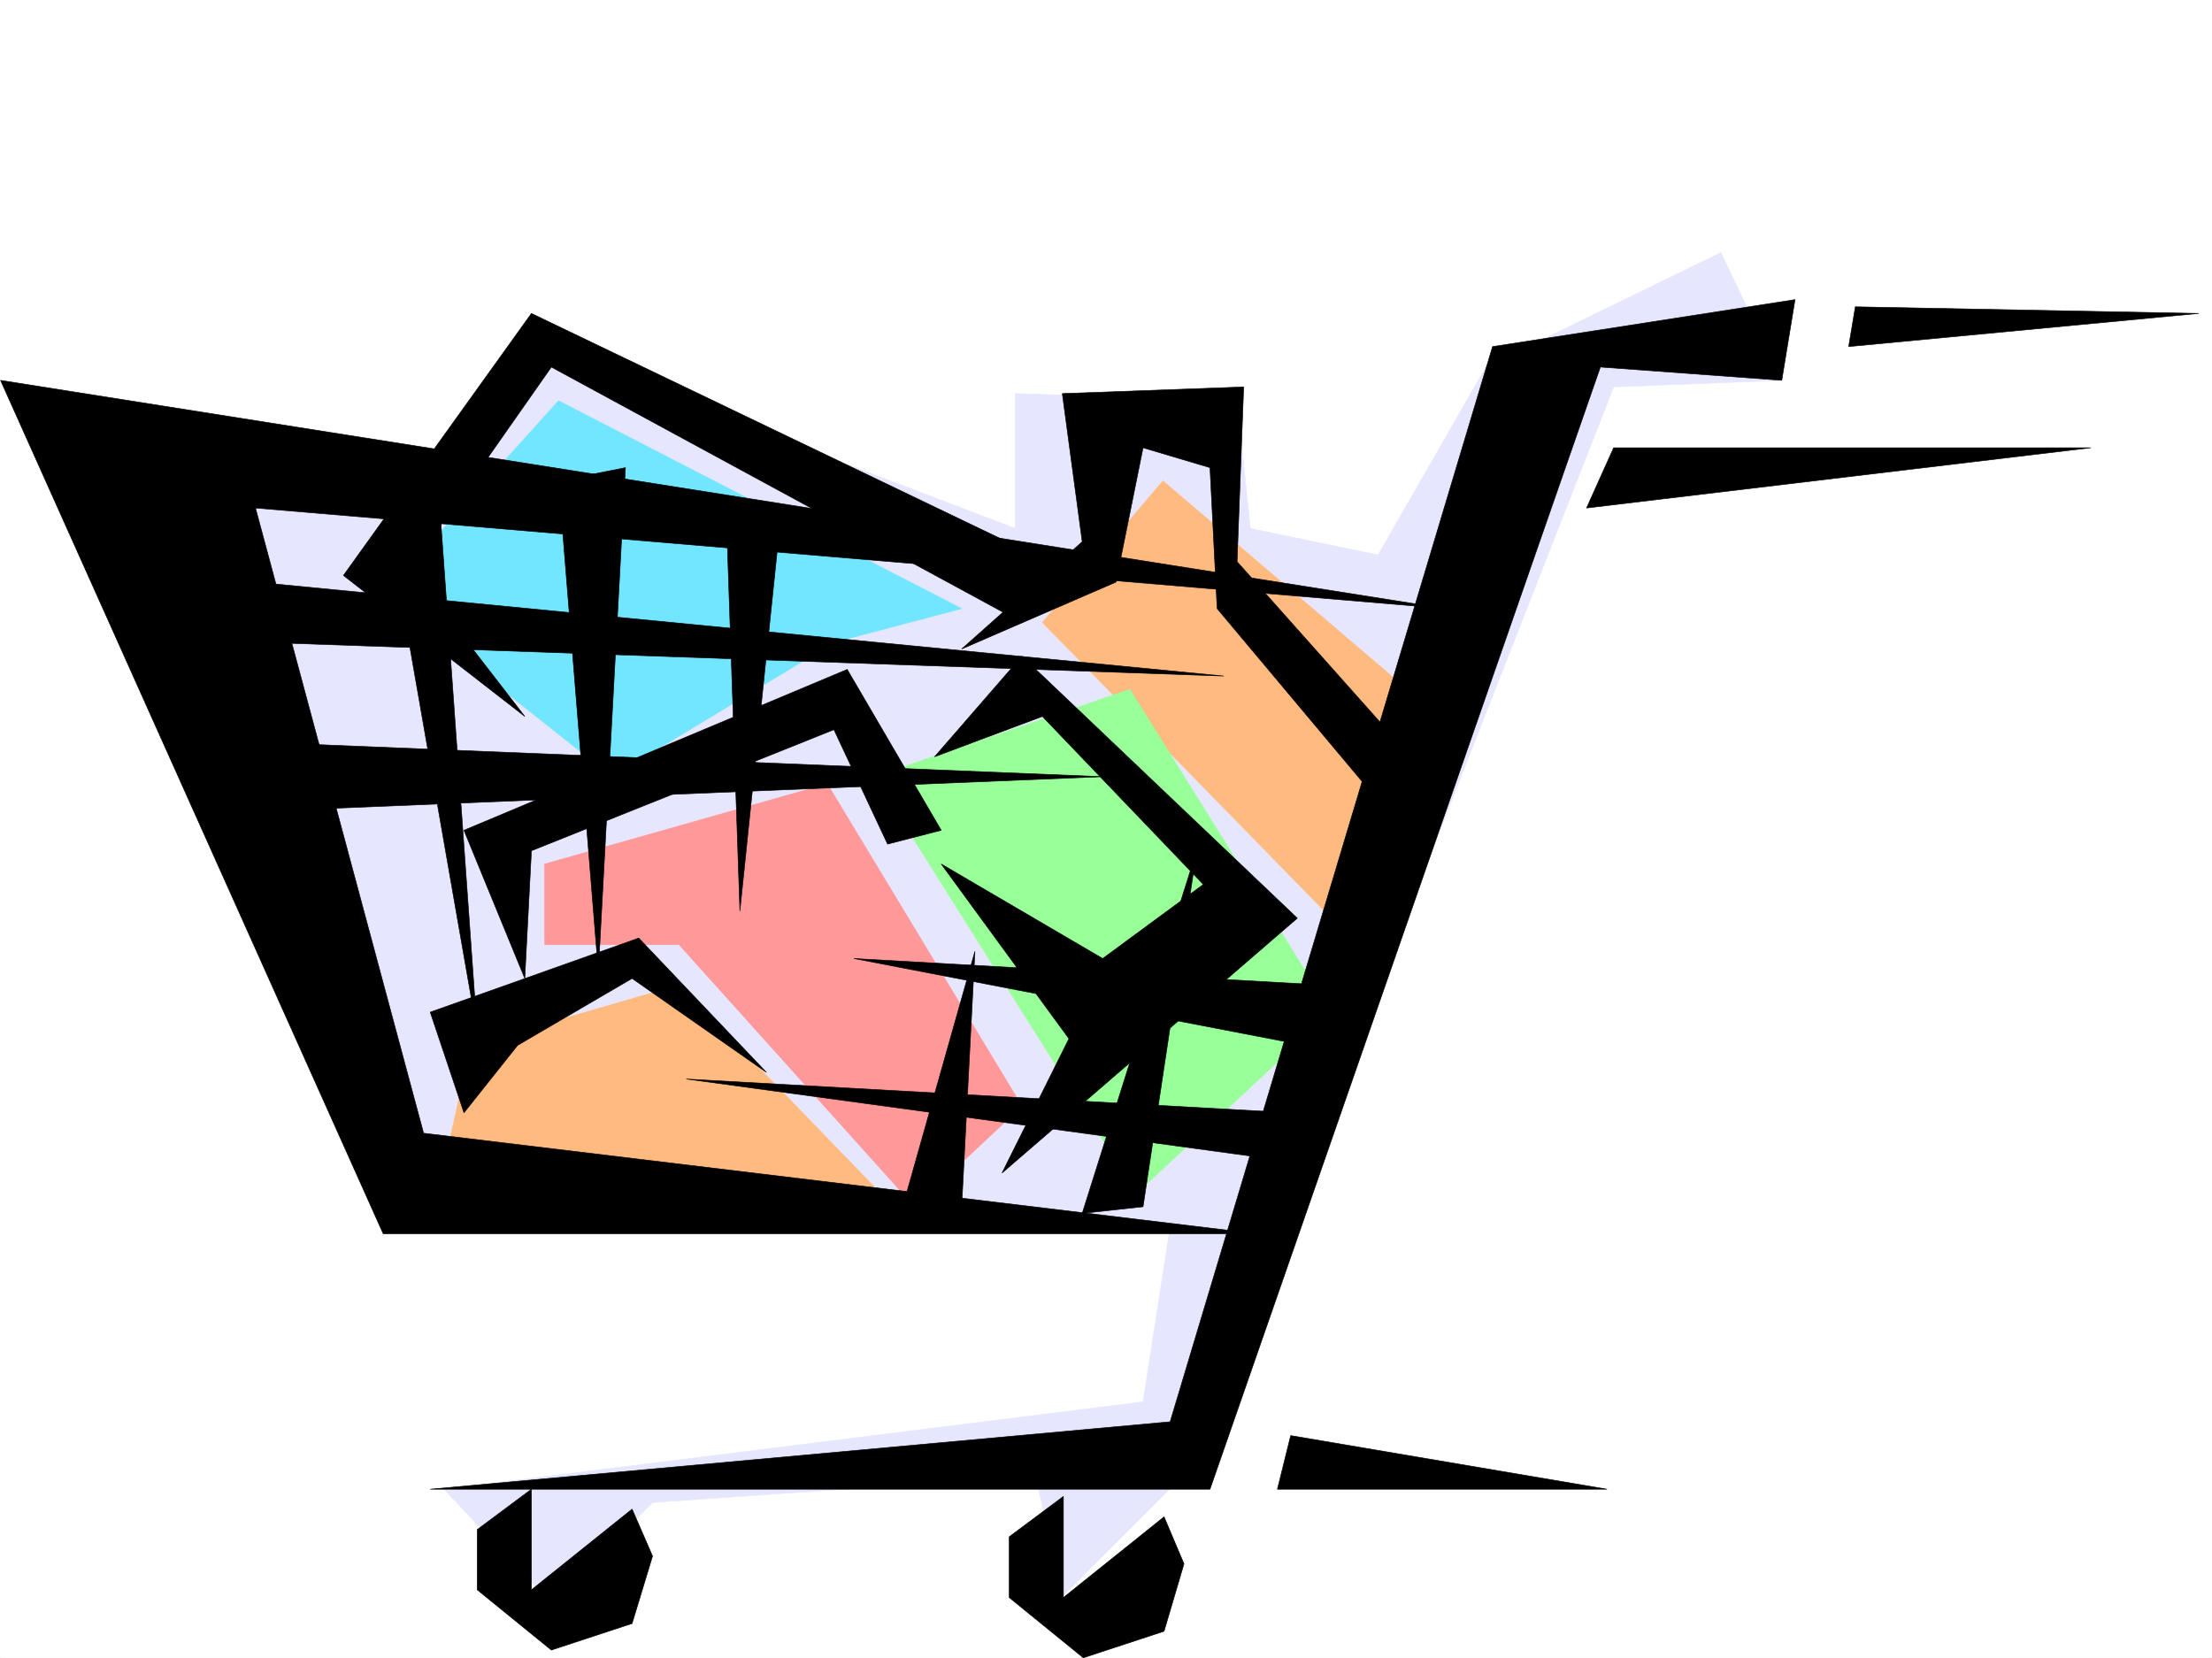
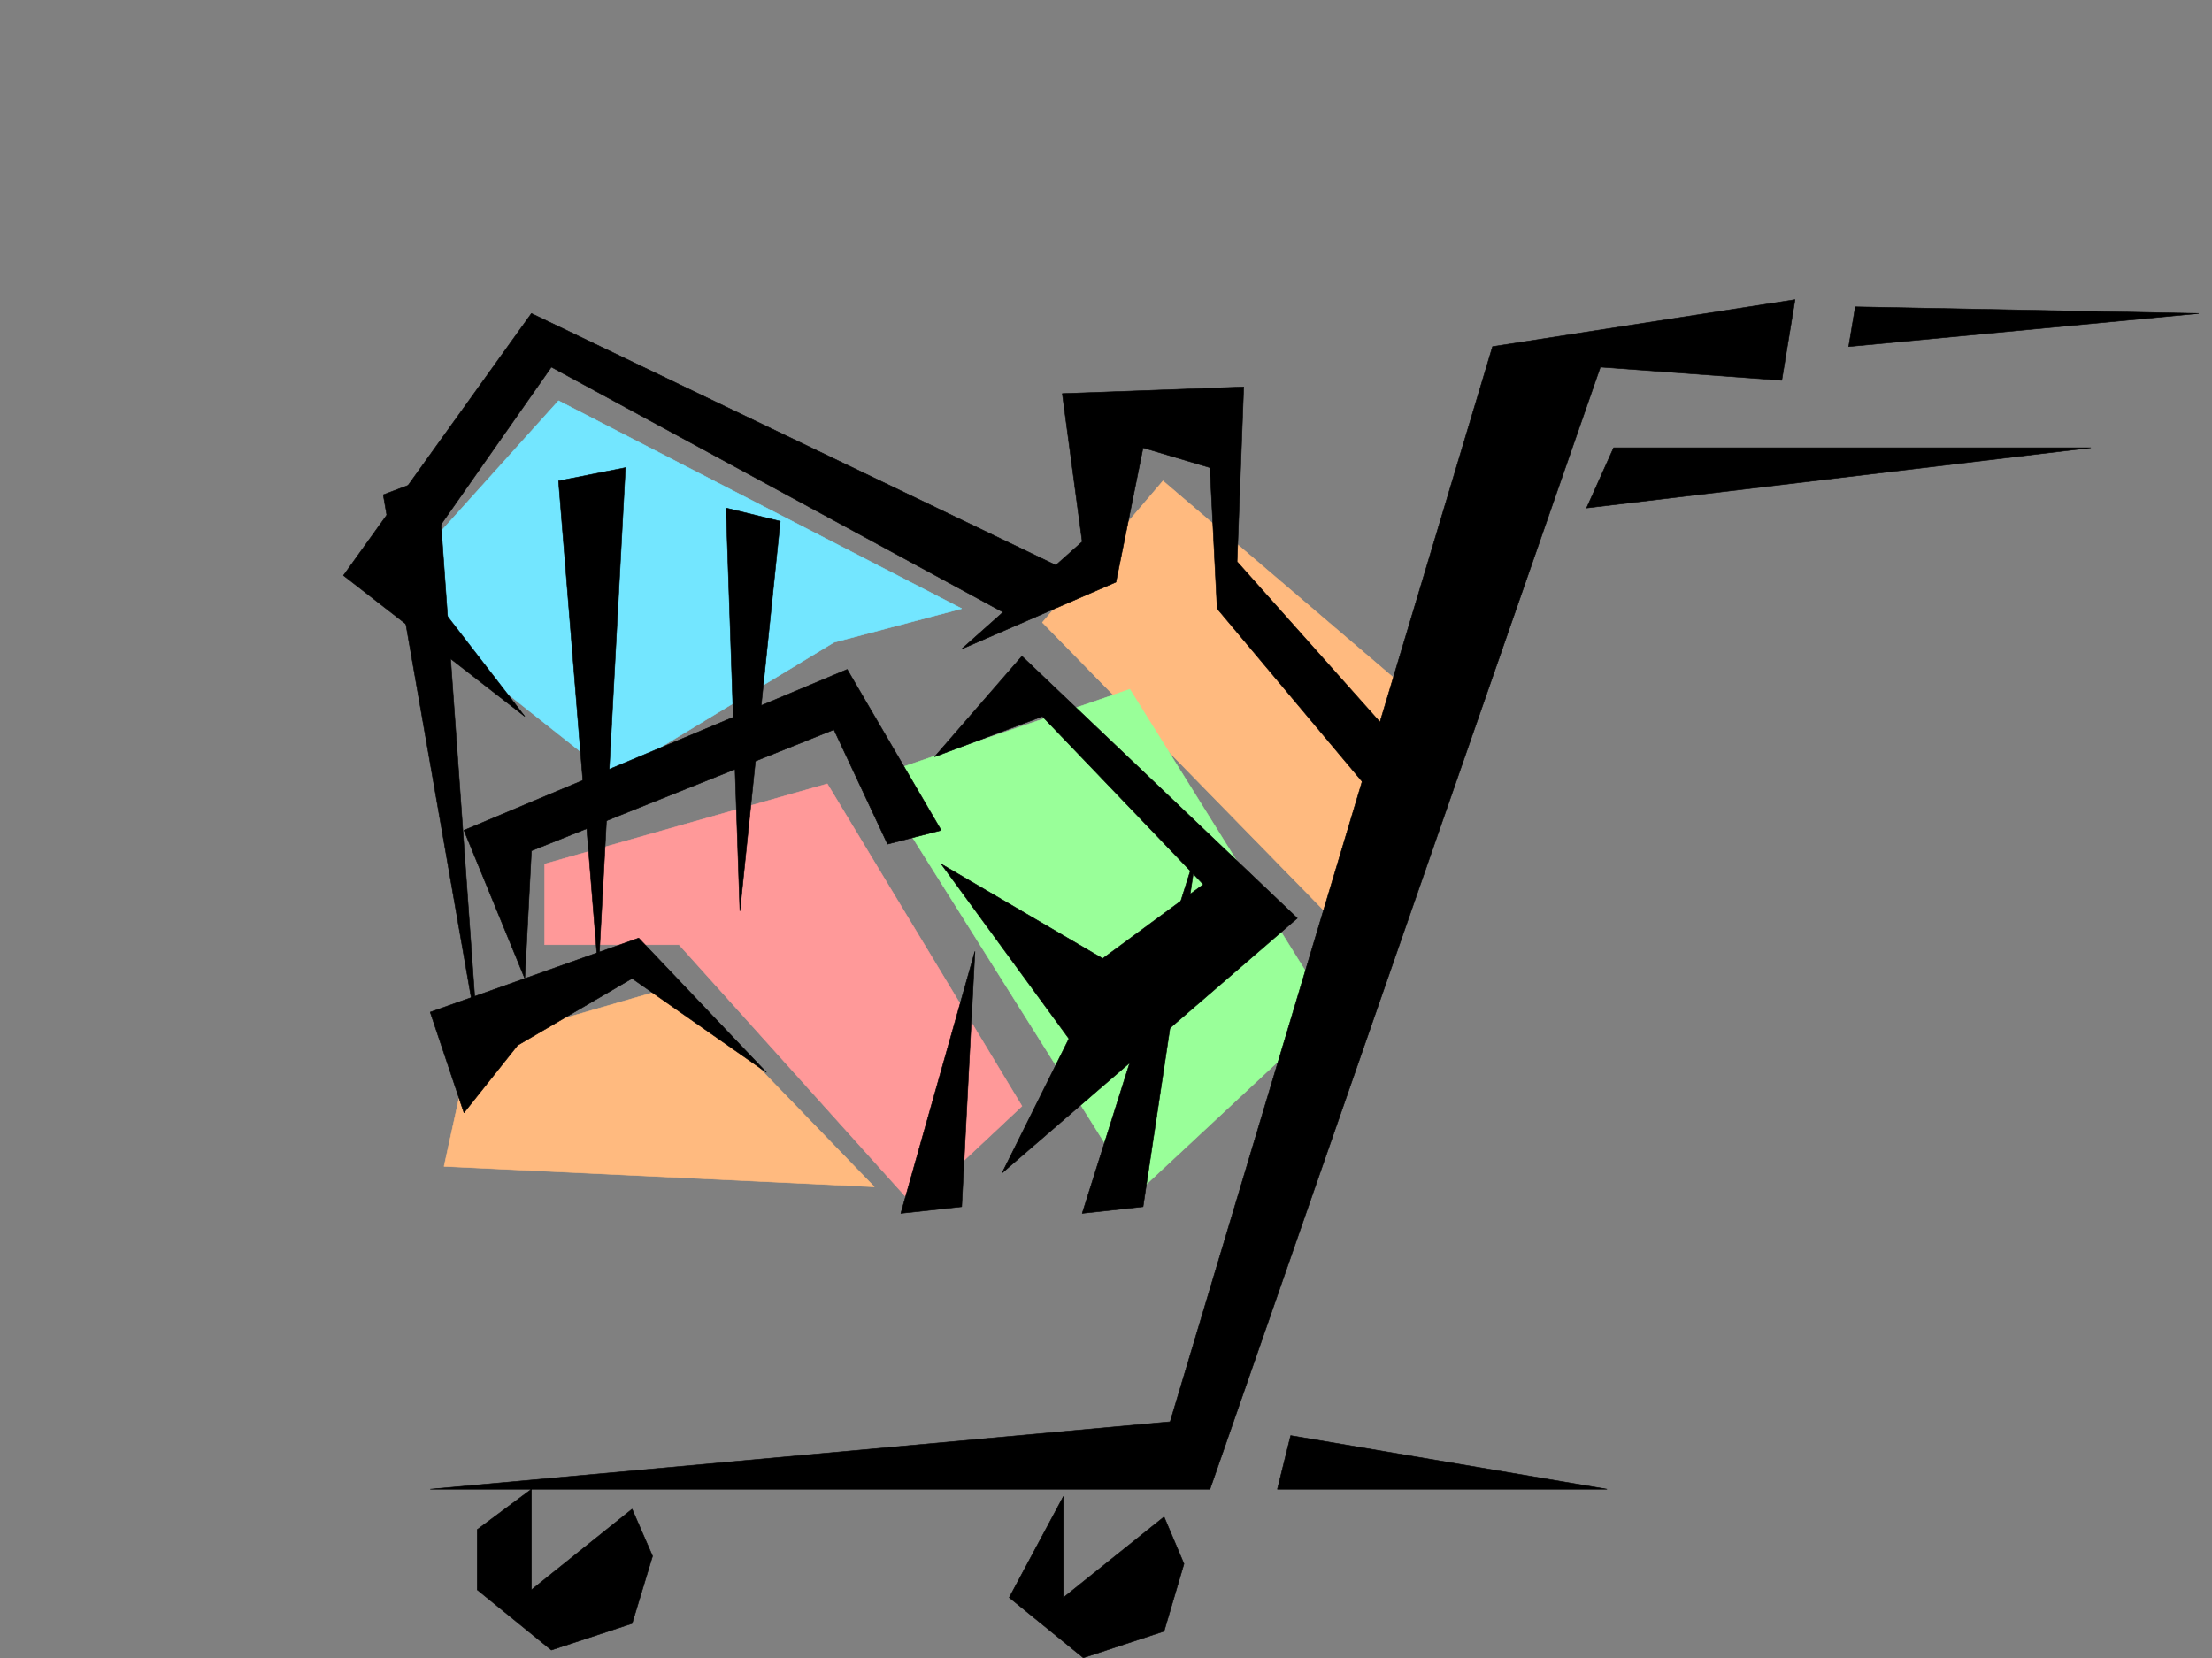
<svg xmlns="http://www.w3.org/2000/svg" width="2997.016" height="2246.65">
  <rect width="100%" height="100%" fill="#808080" stroke="none" />
  <defs>
    <clipPath id="a">
      <path d="M0 0h2997v2244.137H0Zm0 0" />
    </clipPath>
  </defs>
-   <path fill="#fff" d="M0 2246.297h2997.016V0H0Zm0 0" />
  <g clip-path="url(#a)" transform="translate(0 2.16)">
-     <path fill="#fff" fill-rule="evenodd" stroke="#fff" stroke-linecap="square" stroke-linejoin="bevel" stroke-miterlimit="10" stroke-width=".743" d="M.742 2244.137h2995.531V-2.16H.743Zm0 0" />
-   </g>
-   <path fill="#e6e6ff" fill-rule="evenodd" stroke="#e6e6ff" stroke-linecap="square" stroke-linejoin="bevel" stroke-miterlimit="10" stroke-width=".743" d="m2013.258 497.352-146.117 254.66-173.094-35.973-17.945-173.02-300.485-9.734V716.04L729.02 469.63 537.977 670.37 100.41 624.66l418.836 1029.151 1066.18 8.993-36.715 236.672-947.078 118.355 145.37 155.074L884.13 2035.82l519.21-35.972 35.97 163.28 173.097-173.015 573.91-1465.82 227.797-8.953-82.426-173.059zm0 0" />
+     </g>
  <path fill="#ffba7f" fill-rule="evenodd" stroke="#ffba7f" stroke-linecap="square" stroke-linejoin="bevel" stroke-miterlimit="10" stroke-width=".743" d="m637.605 1416.398-35.972 164.024 582.941 27.723-264.472-273.387zm938.086-764.758-163.359 191.747 382.125 391 155.11-263.653zm0 0" />
  <path fill="#9f9" fill-rule="evenodd" stroke="#9f9" stroke-linecap="square" stroke-linejoin="bevel" stroke-miterlimit="10" stroke-width=".743" d="m1184.574 1052.375 346.153-118.355 272.722 437.414-263.73 245.703zm0 0" />
  <path fill="#73e6ff" fill-rule="evenodd" stroke="#73e6ff" stroke-linecap="square" stroke-linejoin="bevel" stroke-miterlimit="10" stroke-width=".743" d="M1302.969 824.66 756.742 543.02 519.246 806.672l310.184 245.703 300.441-182.008Zm0 0" />
  <path fill="#f99" fill-rule="evenodd" stroke="#f99" stroke-linecap="square" stroke-linejoin="bevel" stroke-miterlimit="10" stroke-width=".743" d="M738.012 1280.055V1170.69l382.867-108.578 263.73 436.668-145.336 136.301-319.171-355.027zm0 0" />
-   <path fill-rule="evenodd" stroke="#000" stroke-linecap="square" stroke-linejoin="bevel" stroke-miterlimit="10" stroke-width=".743" d="M1958.559 824.66.742 515.34 519.246 1671.8H1703.82L573.91 1535.458 346.152 688.355Zm0 0" />
-   <path fill-rule="evenodd" stroke="#000" stroke-linecap="square" stroke-linejoin="bevel" stroke-miterlimit="10" stroke-width=".743" d="m2414.113 515.34-245.785-17.988-528.941 1520.48H582.902l1002.524-91.375 436.828-1456.828 409.805-63.652zM720.027 2017.832v136.344l136.38-109.363 27.722 63.656-27.723 91.375-109.402 35.972-100.406-81.64v-81.64zm720.77 9.738v137.086l136.379-109.363 26.98 63.652-26.98 91.38-109.402 35.972-100.368-81.64v-82.388zM519.246 670.371l127.352 728.04-53.918-755.763zm237.496-18.731 53.957 665.13 36.715-683.114zm227.016 36.715 18.726 546.032 54.703-528.086zm0 0" />
-   <path fill-rule="evenodd" stroke="#000" stroke-linecap="square" stroke-linejoin="bevel" stroke-miterlimit="10" stroke-width=".743" d="m346.152 788.727 1311.961 127.308-1302.226-45.668Zm27.723 217.941 1120.137 45.707-1111.145 45.672zm1420.582 328.09-637.606-35.973 610.626 117.613zm-45.711 173.016-818.91-45.708 800.926 109.364zm0 0" />
+   <path fill-rule="evenodd" stroke="#000" stroke-linecap="square" stroke-linejoin="bevel" stroke-miterlimit="10" stroke-width=".743" d="m2414.113 515.34-245.785-17.988-528.941 1520.48H582.902l1002.524-91.375 436.828-1456.828 409.805-63.652zM720.027 2017.832v136.344l136.38-109.363 27.722 63.656-27.723 91.375-109.402 35.972-100.406-81.64v-81.64zm720.77 9.738v137.086l136.379-109.363 26.98 63.652-26.98 91.38-109.402 35.972-100.368-81.64zM519.246 670.371l127.352 728.04-53.918-755.763zm237.496-18.731 53.957 665.13 36.715-683.114zm227.016 36.715 18.726 546.032 54.703-528.086zm0 0" />
  <path fill-rule="evenodd" stroke="#000" stroke-linecap="square" stroke-linejoin="bevel" stroke-miterlimit="10" stroke-width=".743" d="m1548.71 1635.082 72.688-482.336-155.109 491.332zm-245.741 0 17.945-346.031-100.367 355.027zM628.61 1507.774l-45.708-136.34 282.496-100.371 173.059 182.011-182.05-127.308-155.11 90.632zm82.425-182.008-82.426-200.743 519.25-217.98 127.387 217.98-72.687 18.73-72.688-155.07-409.844 164.063zm0 0" />
  <path fill-rule="evenodd" stroke="#000" stroke-linecap="square" stroke-linejoin="bevel" stroke-miterlimit="10" stroke-width=".743" d="m1357.629 1589.414 400.113-345.289-373.133-355.031-118.355 136.304 146.078-54.664 218.059 227.68-136.38 100.371-218.765-128.094 173.059 236.715zm0 0" />
  <path fill-rule="evenodd" stroke="#000" stroke-linecap="square" stroke-linejoin="bevel" stroke-miterlimit="10" stroke-width=".743" d="m1894.863 1006.668-218.761-245.664 8.953-236.711-245.746 8.992 26.98 200.738-163.32 145.336 209.027-90.632 36.715-182.012 90.676 26.941 9.734 191.004 236.75 282.38zm0 0" />
  <path fill-rule="evenodd" stroke="#000" stroke-linecap="square" stroke-linejoin="bevel" stroke-miterlimit="10" stroke-width=".743" d="M1439.309 769.996 720.027 424.703 465.29 779.73l245.746 191.004-155.07-200.738 191.039-272.644 637.605 346.035ZM2513.738 415.71l465.29 8.993-474.282 44.926zm-327.422 191.005h646.598l-683.312 81.64zm-455.554 1411.117h446.562l-428.578-72.644zm0 0" />
</svg>